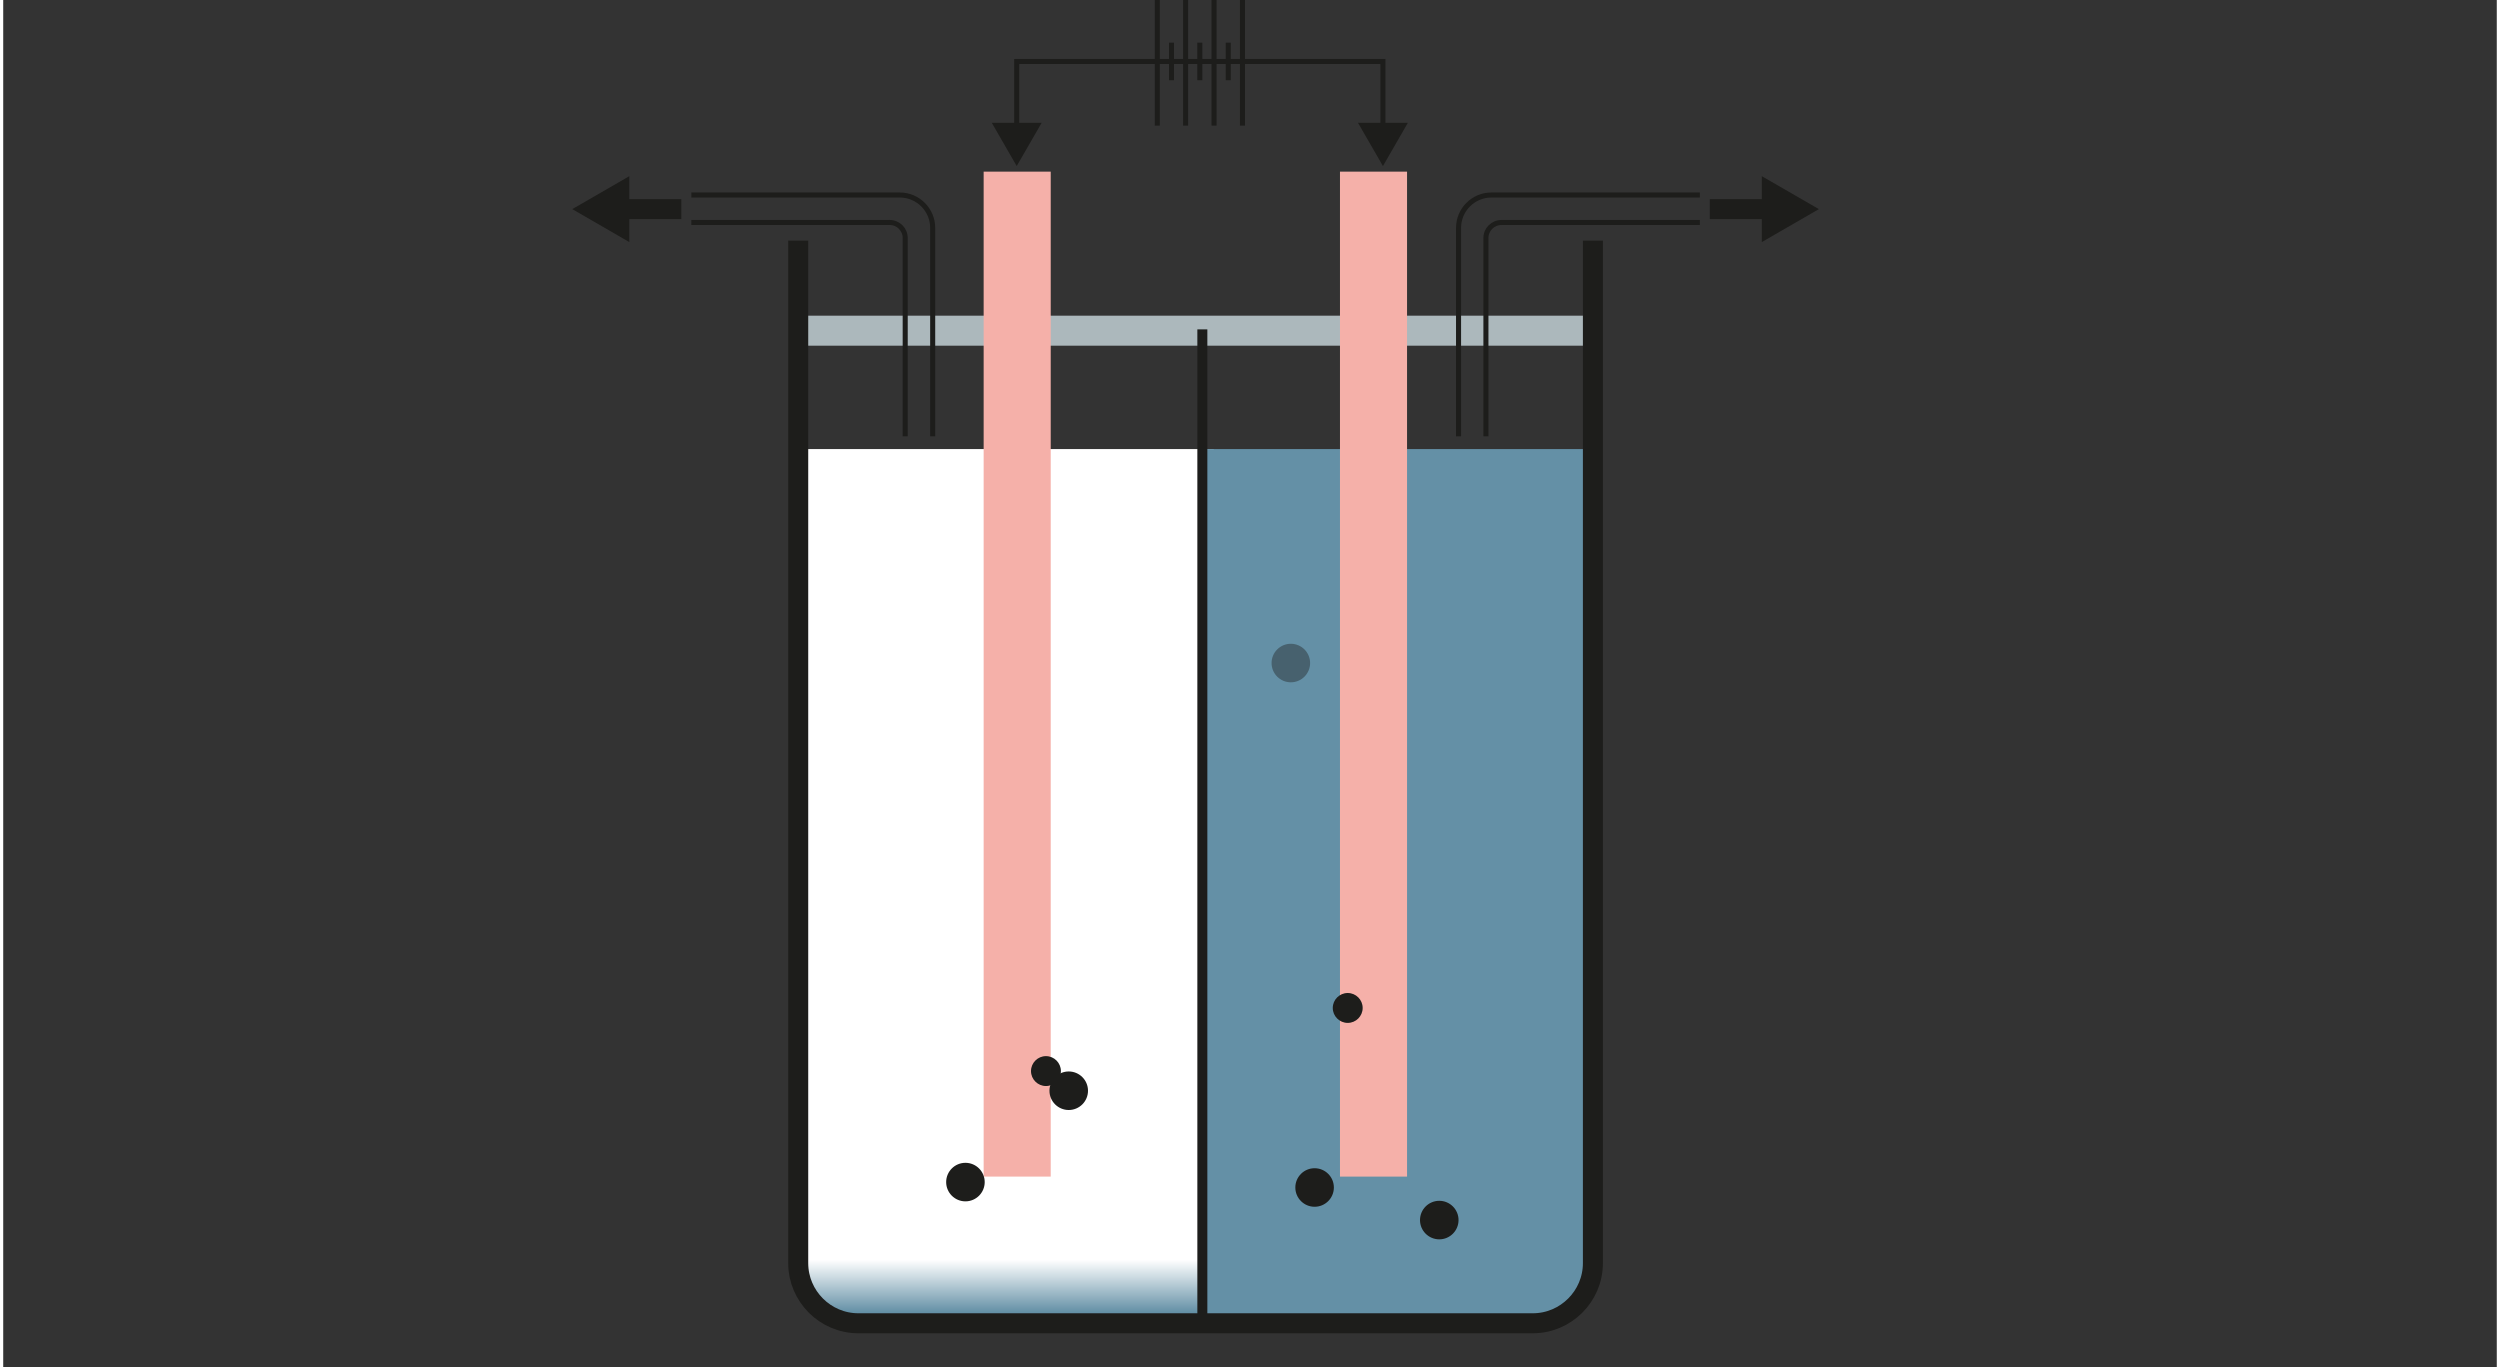
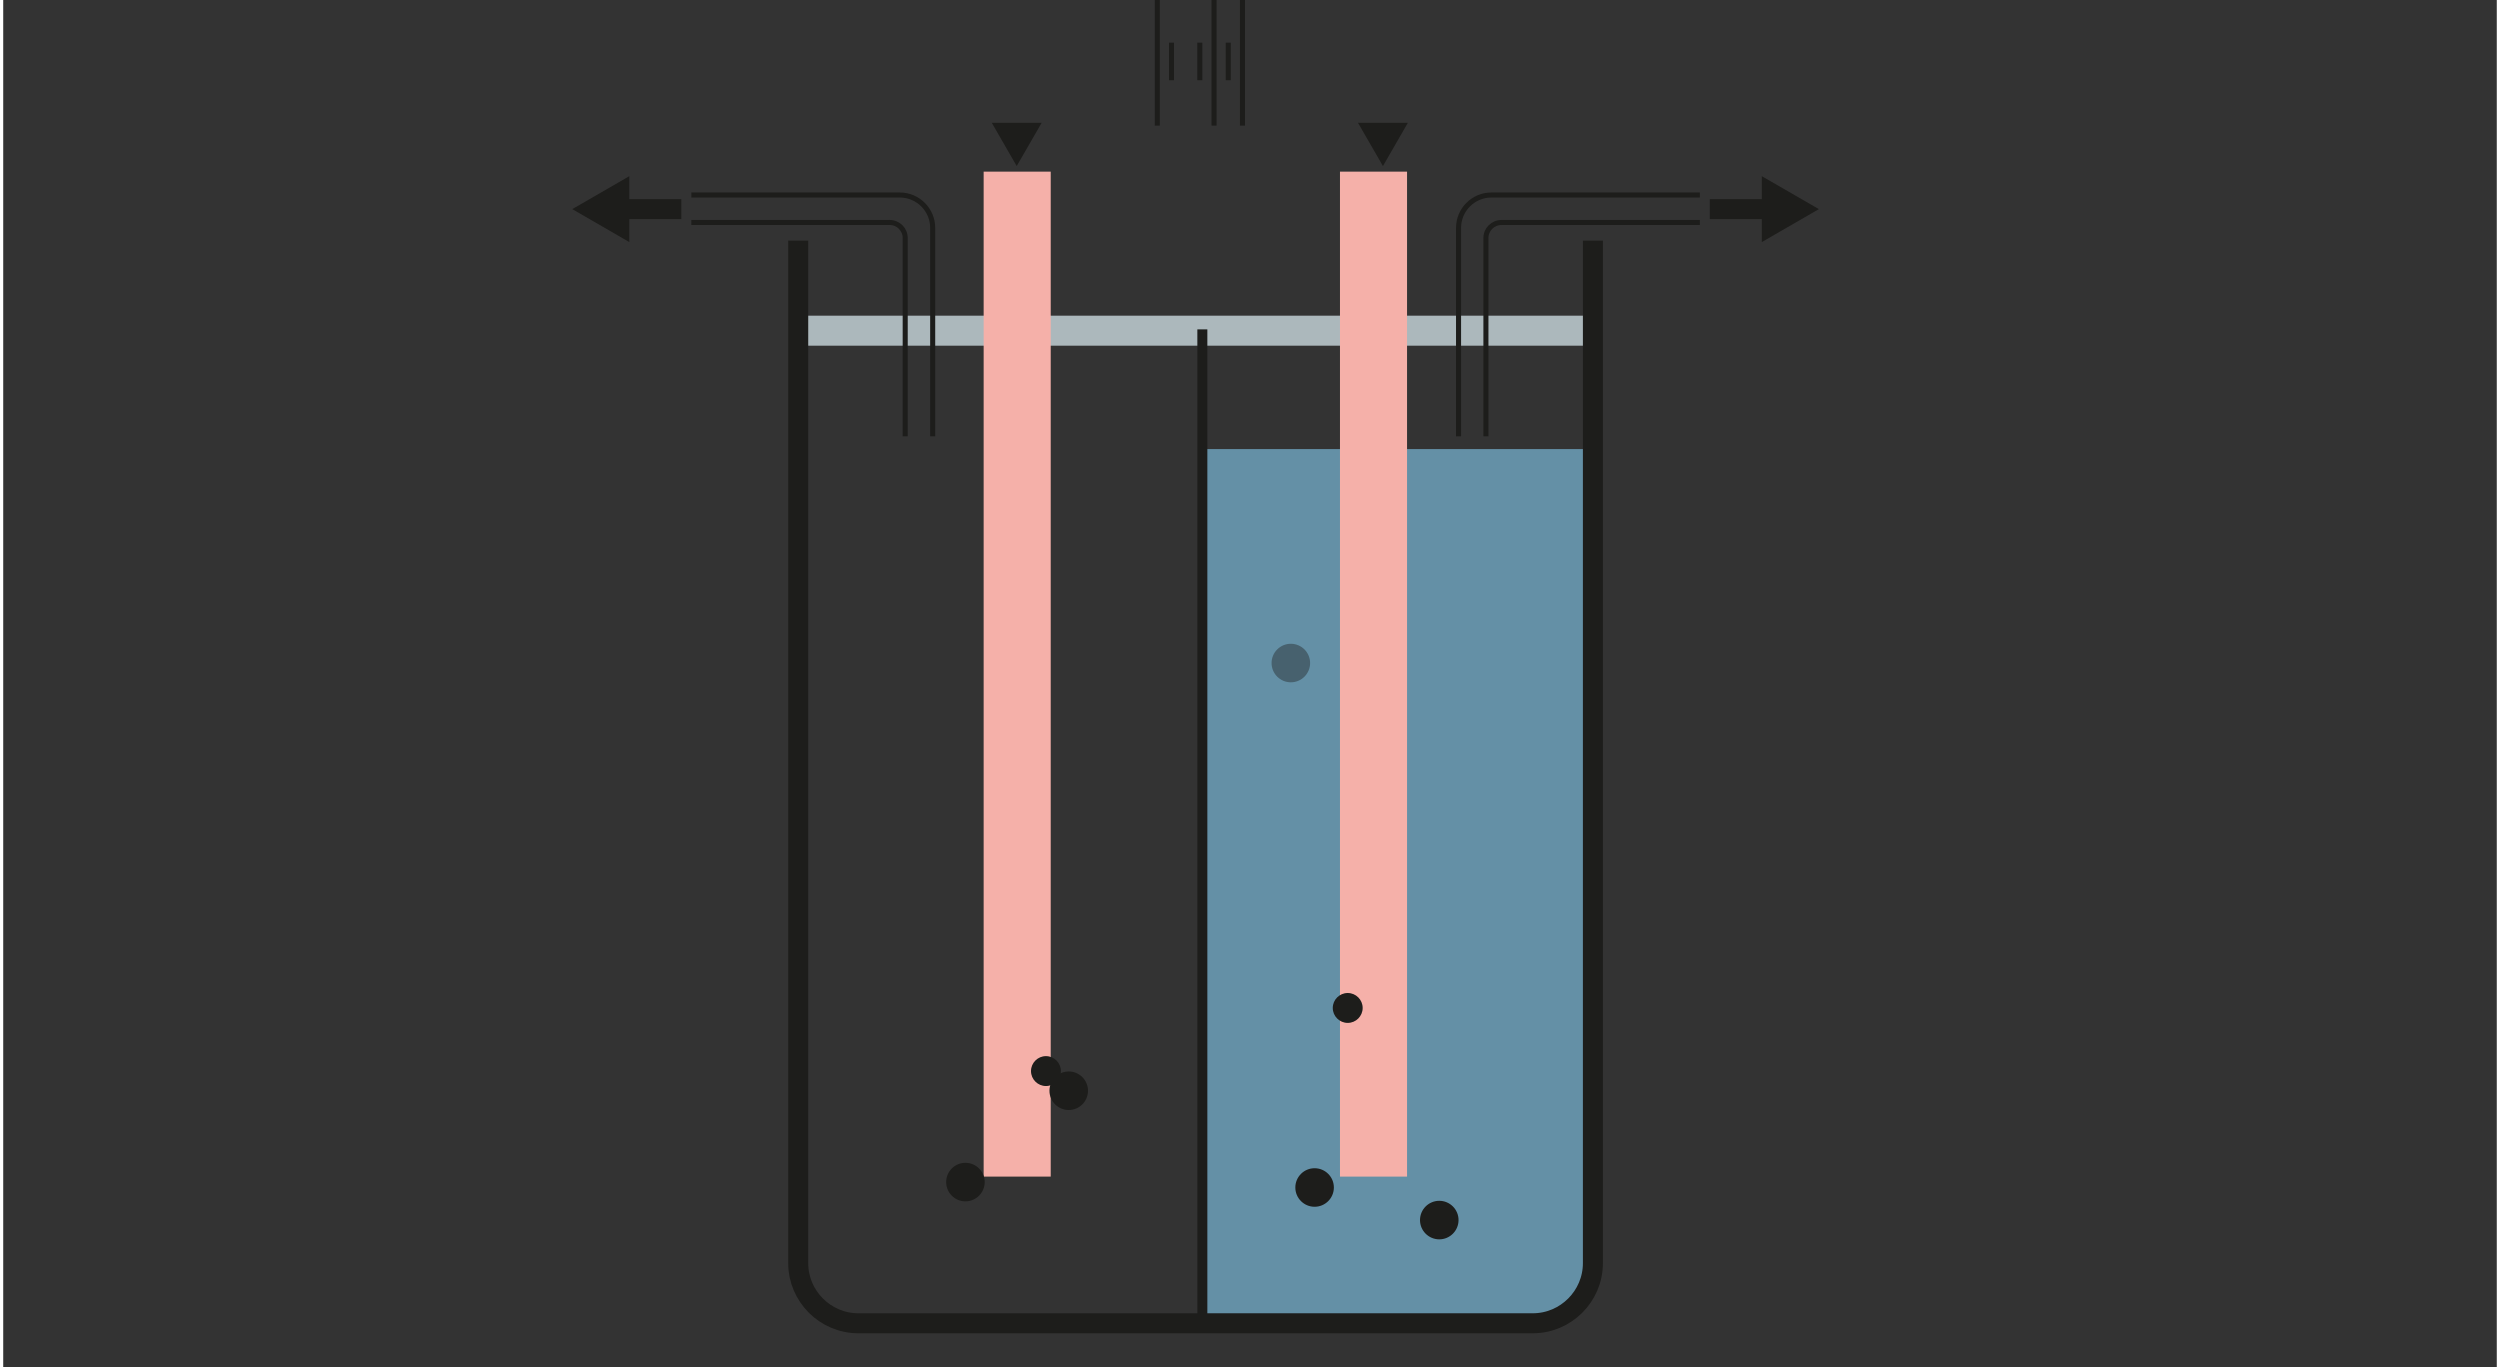
<svg xmlns="http://www.w3.org/2000/svg" width="640px" height="350px" id="eXK5Y6jnH4k1" viewBox="0 0 236.81 129.84" shape-rendering="geometricPrecision" text-rendering="geometricPrecision" project-id="669def35383d43a0aa948cc7df625481" export-id="c58ed8ebd5e74a3382ddd3338e4787e7" cached="false">
  <rect x="0" y="0" width="236.81" height="129.84" fill="#333333" stroke="none" />
  <style>
#eXK5Y6jnH4k28_to {animation: eXK5Y6jnH4k28_to__to 6500ms linear infinite normal forwards}@keyframes eXK5Y6jnH4k28_to__to { 0% {transform: translate(91.38px,112.261px);animation-timing-function: cubic-bezier(0.382,-1.798,0.712,-1.278)} 6.154% {transform: translate(89.368px,111.52px);animation-timing-function: cubic-bezier(0.407,0.173,0.73,0.534)} 12.308% {transform: translate(91.594px,97.733px);animation-timing-function: cubic-bezier(0.405,0.284,0.72,0.639)} 16.923% {transform: translate(88.949px,72.235px);animation-timing-function: cubic-bezier(0.353,0.343,0.669,0.691)} 20% {transform: translate(90.38px,49.71px)} 38.462% {transform: translate(90.38px,109.71px);animation-timing-function: cubic-bezier(0.352,0.455,0.685,0.785)} 41.538% {transform: translate(91.38px,112.261px);animation-timing-function: cubic-bezier(0.382,-1.798,0.712,-1.278)} 47.692% {transform: translate(89.368px,111.52px);animation-timing-function: cubic-bezier(0.407,0.173,0.73,0.534)} 53.846% {transform: translate(91.594px,97.733px);animation-timing-function: cubic-bezier(0.405,0.284,0.72,0.639)} 58.462% {transform: translate(88.949px,72.235px);animation-timing-function: cubic-bezier(0.353,0.343,0.669,0.691)} 61.538% {transform: translate(90.38px,49.71px)} 69.231% {transform: translate(90.38px,109.71px);animation-timing-function: cubic-bezier(0.352,0.455,0.685,0.785)} 72.308% {transform: translate(91.38px,112.261px);animation-timing-function: cubic-bezier(0.382,-1.798,0.712,-1.278)} 78.462% {transform: translate(89.368px,111.52px);animation-timing-function: cubic-bezier(0.407,0.173,0.73,0.534)} 84.615% {transform: translate(91.594px,97.733px);animation-timing-function: cubic-bezier(0.405,0.284,0.72,0.639)} 89.231% {transform: translate(88.949px,72.235px);animation-timing-function: cubic-bezier(0.353,0.343,0.669,0.691)} 92.308% {transform: translate(90.38px,49.71px)} 96.923% {transform: translate(90.38px,109.71px);animation-timing-function: cubic-bezier(0.352,0.455,0.685,0.785)} 100% {transform: translate(91.38px,112.261px)}} #eXK5Y6jnH4k28 {animation: eXK5Y6jnH4k28_c_o 6500ms linear infinite normal forwards}@keyframes eXK5Y6jnH4k28_c_o { 0% {opacity: 1} 12.308% {opacity: 1} 20% {opacity: 0} 38.462% {opacity: 0} 41.538% {opacity: 1} 53.846% {opacity: 1} 61.538% {opacity: 0} 69.231% {opacity: 0} 72.308% {opacity: 1} 84.615% {opacity: 1} 92.308% {opacity: 0} 96.923% {opacity: 0} 100% {opacity: 1}} #eXK5Y6jnH4k29_to {animation: eXK5Y6jnH4k29_to__to 6500ms linear infinite normal forwards}@keyframes eXK5Y6jnH4k29_to__to { 0% {transform: translate(124.54px,112.775px);animation-timing-function: cubic-bezier(0.349,0.992,0.682,1.307)} 3.077% {transform: translate(124.54px,113.033px);animation-timing-function: cubic-bezier(0.351,0.106,0.683,0.447)} 6.154% {transform: translate(123.54px,112.207px);animation-timing-function: cubic-bezier(0.39,0.163,0.718,0.517)} 13.846% {transform: translate(125.679px,103.55px);animation-timing-function: cubic-bezier(0.413,0.258,0.729,0.615)} 21.538% {transform: translate(123.177px,79.831px);animation-timing-function: cubic-bezier(0.373,0.333,0.677,0.692)} 27.692% {transform: translate(124.54px,49.71px)} 38.462% {transform: translate(124.54px,109.71px);animation-timing-function: cubic-bezier(0.376,0.763,0.707,1.066)} 47.692% {transform: translate(124.54px,113.033px);animation-timing-function: cubic-bezier(0.351,0.106,0.683,0.447)} 50.769% {transform: translate(123.54px,112.207px);animation-timing-function: cubic-bezier(0.39,0.163,0.718,0.517)} 58.462% {transform: translate(125.679px,103.55px);animation-timing-function: cubic-bezier(0.413,0.258,0.729,0.615)} 66.154% {transform: translate(123.177px,79.831px);animation-timing-function: cubic-bezier(0.373,0.333,0.677,0.692)} 72.308% {transform: translate(124.54px,49.71px)} 93.846% {transform: translate(124.54px,109.71px);animation-timing-function: cubic-bezier(0.36,0.528,0.692,0.853)} 100% {transform: translate(124.54px,112.775px)}} #eXK5Y6jnH4k29 {animation: eXK5Y6jnH4k29_c_o 6500ms linear infinite normal forwards}@keyframes eXK5Y6jnH4k29_c_o { 0% {opacity: 1} 20% {opacity: 1} 27.692% {opacity: 0} 38.462% {opacity: 0} 41.538% {opacity: 1} 64.615% {opacity: 1} 72.308% {opacity: 0} 93.846% {opacity: 0} 96.923% {opacity: 1} 100% {opacity: 1}} #eXK5Y6jnH4k30_to {animation: eXK5Y6jnH4k30_to__to 6500ms linear infinite normal forwards}@keyframes eXK5Y6jnH4k30_to__to { 0% {transform: translate(101.19px,103.586px);animation-timing-function: cubic-bezier(0.387,0.276,0.713,0.621)} 6.154% {transform: translate(103.509px,88.422px);animation-timing-function: cubic-bezier(0.36,0.319,0.69,0.656)} 9.231% {transform: translate(101.154px,77.151px);animation-timing-function: cubic-bezier(0.363,0.338,0.673,0.692)} 15.385% {transform: translate(102.31px,50.35px)} 30.769% {transform: translate(102.31px,110.35px);animation-timing-function: cubic-bezier(0.344,0.396,0.677,0.729)} 33.846% {transform: translate(103.31px,112.068px);animation-timing-function: cubic-bezier(0.352,0.517,0.685,0.844)} 38.462% {transform: translate(101.334px,113.543px);animation-timing-function: cubic-bezier(0.363,-0.55,0.695,-0.168)} 44.615% {transform: translate(103.344px,112.904px);animation-timing-function: cubic-bezier(0.393,0.155,0.72,0.512)} 53.846% {transform: translate(101.19px,103.586px);animation-timing-function: cubic-bezier(0.387,0.276,0.713,0.621)} 60% {transform: translate(103.509px,88.422px);animation-timing-function: cubic-bezier(0.36,0.319,0.69,0.656)} 63.077% {transform: translate(101.154px,77.151px);animation-timing-function: cubic-bezier(0.363,0.338,0.673,0.692)} 69.231% {transform: translate(102.31px,50.35px)} 76.923% {transform: translate(102.31px,110.35px);animation-timing-function: cubic-bezier(0.344,0.396,0.677,0.729)} 80% {transform: translate(103.31px,112.068px);animation-timing-function: cubic-bezier(0.352,0.517,0.685,0.844)} 84.615% {transform: translate(101.334px,113.543px);animation-timing-function: cubic-bezier(0.363,-0.55,0.695,-0.168)} 90.769% {transform: translate(103.344px,112.904px);animation-timing-function: cubic-bezier(0.393,0.155,0.72,0.512)} 100% {transform: translate(101.19px,103.586px)}} #eXK5Y6jnH4k30 {animation: eXK5Y6jnH4k30_c_o 6500ms linear infinite normal forwards}@keyframes eXK5Y6jnH4k30_c_o { 0% {opacity: 1} 7.692% {opacity: 1} 15.385% {opacity: 0} 30.769% {opacity: 0} 33.846% {opacity: 1} 61.538% {opacity: 1} 69.231% {opacity: 0} 76.923% {opacity: 0} 80% {opacity: 1} 100% {opacity: 1}} #eXK5Y6jnH4k31_to {animation: eXK5Y6jnH4k31_to__to 6500ms linear infinite normal forwards}@keyframes eXK5Y6jnH4k31_to__to { 0% {transform: translate(122.283px,62.968px);animation-timing-function: cubic-bezier(0.336,0.346,0.664,0.684)} 3.077% {transform: translate(123.91px,50.52px)} 9.231% {transform: translate(123.91px,110.52px);animation-timing-function: cubic-bezier(0.38,0.865,0.71,1.157)} 21.538% {transform: translate(123.91px,113.741px);animation-timing-function: cubic-bezier(0.356,0.147,0.688,0.489)} 26.154% {transform: translate(124.91px,112.162px);animation-timing-function: cubic-bezier(0.37,0.225,0.701,0.567)} 32.308% {transform: translate(122.818px,106.487px);animation-timing-function: cubic-bezier(0.393,0.259,0.718,0.607)} 40% {transform: translate(125.122px,90.923px);animation-timing-function: cubic-bezier(0.395,0.306,0.705,0.662)} 47.692% {transform: translate(122.283px,62.968px);animation-timing-function: cubic-bezier(0.336,0.346,0.664,0.684)} 50.769% {transform: translate(123.91px,50.52px)} 61.538% {transform: translate(123.91px,110.52px);animation-timing-function: cubic-bezier(0.38,0.865,0.71,1.157)} 73.846% {transform: translate(123.91px,113.741px);animation-timing-function: cubic-bezier(0.356,0.147,0.688,0.489)} 78.462% {transform: translate(124.91px,112.162px);animation-timing-function: cubic-bezier(0.37,0.225,0.701,0.567)} 84.615% {transform: translate(122.818px,106.487px);animation-timing-function: cubic-bezier(0.393,0.259,0.718,0.607)} 92.308% {transform: translate(125.122px,90.923px);animation-timing-function: cubic-bezier(0.395,0.306,0.705,0.662)} 100% {transform: translate(122.283px,62.968px)}} #eXK5Y6jnH4k31 {animation: eXK5Y6jnH4k31_c_o 6500ms linear infinite normal forwards}@keyframes eXK5Y6jnH4k31_c_o { 0% {opacity: 0.4} 3.077% {opacity: 0} 9.231% {opacity: 0} 12.308% {opacity: 1} 43.077% {opacity: 1} 50.769% {opacity: 0} 61.538% {opacity: 0} 64.615% {opacity: 1} 95.385% {opacity: 1} 100% {opacity: 0.4}} #eXK5Y6jnH4k32_to {animation: eXK5Y6jnH4k32_to__to 6500ms linear infinite normal forwards}@keyframes eXK5Y6jnH4k32_to__to { 0% {transform: translate(135.75px,103.22px)} 4.615% {transform: translate(135.75px,103.22px);animation-timing-function: cubic-bezier(0.382,0.925,0.712,1.21)} 16.923% {transform: translate(135.75px,106.155px);animation-timing-function: cubic-bezier(0.357,0.163,0.689,0.504)} 21.538% {transform: translate(136.75px,104.392px);animation-timing-function: cubic-bezier(0.384,0.212,0.713,0.56)} 29.231% {transform: translate(134.601px,95.901px);animation-timing-function: cubic-bezier(0.416,0.264,0.729,0.624)} 38.462% {transform: translate(137.181px,71.332px);animation-timing-function: cubic-bezier(0.361,0.34,0.672,0.692)} 44.615% {transform: translate(135.75px,47.22px)} 58.462% {transform: translate(135.75px,103.22px);animation-timing-function: cubic-bezier(0.382,0.925,0.712,1.21)} 70.769% {transform: translate(135.75px,106.155px);animation-timing-function: cubic-bezier(0.357,0.163,0.689,0.504)} 75.385% {transform: translate(136.75px,104.392px);animation-timing-function: cubic-bezier(0.384,0.212,0.713,0.56)} 83.077% {transform: translate(134.601px,95.901px);animation-timing-function: cubic-bezier(0.416,0.264,0.729,0.624)} 92.308% {transform: translate(137.181px,71.332px);animation-timing-function: cubic-bezier(0.361,0.34,0.672,0.692)} 98.462% {transform: translate(135.75px,47.22px)} 100% {transform: translate(135.75px,47.22px)}} #eXK5Y6jnH4k32 {animation: eXK5Y6jnH4k32_c_o 6500ms linear infinite normal forwards}@keyframes eXK5Y6jnH4k32_c_o { 0% {opacity: 0} 4.615% {opacity: 0} 7.692% {opacity: 1} 36.923% {opacity: 1} 44.615% {opacity: 0} 58.462% {opacity: 0} 61.538% {opacity: 1} 90.769% {opacity: 1} 98.462% {opacity: 0} 100% {opacity: 0}} #eXK5Y6jnH4k33_to {animation: eXK5Y6jnH4k33_to__to 6500ms linear infinite normal forwards}@keyframes eXK5Y6jnH4k33_to__to { 0% {transform: translate(136.38px,115.869px);animation-timing-function: cubic-bezier(0.362,-0.006,0.694,0.347)} 4.615% {transform: translate(137.38px,114.25px);animation-timing-function: cubic-bezier(0.419,0.163,0.739,0.532)} 13.846% {transform: translate(135.106px,96.442px);animation-timing-function: cubic-bezier(0.404,0.293,0.715,0.65)} 20% {transform: translate(137.899px,67.116px);animation-timing-function: cubic-bezier(0.342,0.346,0.666,0.688)} 23.077% {transform: translate(136.38px,49.35px)} 30.769% {transform: translate(136.38px,112.35px);animation-timing-function: cubic-bezier(0.372,0.685,0.703,0.996)} 38.462% {transform: translate(136.38px,115.869px);animation-timing-function: cubic-bezier(0.362,-0.006,0.694,0.347)} 43.077% {transform: translate(137.38px,114.25px);animation-timing-function: cubic-bezier(0.419,0.163,0.739,0.532)} 52.308% {transform: translate(135.106px,96.442px);animation-timing-function: cubic-bezier(0.404,0.293,0.715,0.65)} 58.462% {transform: translate(137.899px,67.116px);animation-timing-function: cubic-bezier(0.342,0.346,0.666,0.688)} 61.538% {transform: translate(136.38px,49.35px)} 92.308% {transform: translate(136.38px,112.35px);animation-timing-function: cubic-bezier(0.372,0.685,0.703,0.996)} 100% {transform: translate(136.38px,115.869px)}} #eXK5Y6jnH4k33 {animation: eXK5Y6jnH4k33_c_o 6500ms linear infinite normal forwards}@keyframes eXK5Y6jnH4k33_c_o { 0% {opacity: 1} 15.385% {opacity: 1} 23.077% {opacity: 0} 30.769% {opacity: 0} 33.846% {opacity: 1} 53.846% {opacity: 1} 61.538% {opacity: 0} 92.308% {opacity: 0} 95.385% {opacity: 1} 100% {opacity: 1}} #eXK5Y6jnH4k34_to {animation: eXK5Y6jnH4k34_to__to 6500ms linear infinite normal forwards}@keyframes eXK5Y6jnH4k34_to__to { 0% {transform: translate(102.31px,110.22px)} 10.769% {transform: translate(102.31px,110.22px);animation-timing-function: cubic-bezier(0.367,0.611,0.698,0.929)} 16.923% {transform: translate(102.31px,112.805px);animation-timing-function: cubic-bezier(0.365,-0.17,0.697,0.193)} 21.538% {transform: translate(103.31px,111.821px);animation-timing-function: cubic-bezier(0.391,0.182,0.718,0.535)} 27.692% {transform: translate(101.156px,104.317px);animation-timing-function: cubic-bezier(0.39,0.277,0.715,0.623)} 32.308% {transform: translate(103.523px,91.253px);animation-timing-function: cubic-bezier(0.392,0.322,0.685,0.691)} 38.462% {transform: translate(102.31px,63.22px);animation-timing-function: cubic-bezier(0.655,-0.27,0.81,0.5)} 61.538% {transform: translate(102.31px,110.22px);animation-timing-function: cubic-bezier(0.367,0.611,0.698,0.929)} 67.692% {transform: translate(102.31px,112.805px);animation-timing-function: cubic-bezier(0.365,-0.17,0.697,0.193)} 72.308% {transform: translate(103.31px,111.821px);animation-timing-function: cubic-bezier(0.391,0.182,0.718,0.535)} 78.462% {transform: translate(101.156px,104.317px);animation-timing-function: cubic-bezier(0.39,0.277,0.715,0.623)} 83.077% {transform: translate(103.523px,91.253px);animation-timing-function: cubic-bezier(0.392,0.322,0.685,0.691)} 89.231% {transform: translate(102.31px,63.22px)} 100% {transform: translate(102.31px,63.22px)}} #eXK5Y6jnH4k34 {animation: eXK5Y6jnH4k34_c_o 6500ms linear infinite normal forwards}@keyframes eXK5Y6jnH4k34_c_o { 0% {opacity: 0} 10.769% {opacity: 0} 13.846% {opacity: 1} 30.769% {opacity: 1} 38.462% {opacity: 0} 61.538% {opacity: 0} 64.615% {opacity: 1} 81.538% {opacity: 1} 89.231% {opacity: 0} 100% {opacity: 0}} #eXK5Y6jnH4k36_to {animation: eXK5Y6jnH4k36_to__to 6500ms linear infinite normal forwards}@keyframes eXK5Y6jnH4k36_to__to { 0% {transform: translate(99.027px,101.719px);animation-timing-function: cubic-bezier(0.381,0.298,0.706,0.641)} 4.615% {transform: translate(97.29px,89.886px);animation-timing-function: cubic-bezier(0.373,0.333,0.677,0.692)} 10.769% {transform: translate(98.66px,68.3px);animation-timing-function: cubic-bezier(0.655,-0.27,0.81,0.5)} 12.308% {transform: translate(98.66px,111.3px);animation-timing-function: cubic-bezier(0.376,0.763,0.707,1.066)} 21.538% {transform: translate(98.66px,113.681px);animation-timing-function: cubic-bezier(0.36,0.078,0.693,0.425)} 26.154% {transform: translate(97.66px,112.449px);animation-timing-function: cubic-bezier(0.38,0.21,0.709,0.556)} 32.308% {transform: translate(99.786px,106.885px);animation-timing-function: cubic-bezier(0.413,0.258,0.729,0.615)} 40% {transform: translate(97.29px,89.886px);animation-timing-function: cubic-bezier(0.373,0.333,0.677,0.692)} 46.154% {transform: translate(98.66px,68.3px);animation-timing-function: cubic-bezier(0.655,-0.27,0.81,0.5)} 76.923% {transform: translate(98.66px,111.3px);animation-timing-function: cubic-bezier(0.376,0.763,0.707,1.066)} 86.154% {transform: translate(98.66px,113.681px);animation-timing-function: cubic-bezier(0.36,0.078,0.693,0.425)} 90.769% {transform: translate(97.66px,112.449px);animation-timing-function: cubic-bezier(0.38,0.21,0.709,0.556)} 96.923% {transform: translate(99.786px,106.885px);animation-timing-function: cubic-bezier(0.361,0.297,0.693,0.633)} 100% {transform: translate(99.027px,101.719px)}} #eXK5Y6jnH4k36 {animation: eXK5Y6jnH4k36_c_o 6500ms linear infinite normal forwards}@keyframes eXK5Y6jnH4k36_c_o { 0% {opacity: 1} 3.077% {opacity: 1} 10.769% {opacity: 0} 12.308% {opacity: 0} 15.385% {opacity: 1} 38.462% {opacity: 1} 46.154% {opacity: 0} 76.923% {opacity: 0} 80% {opacity: 1} 100% {opacity: 1}} #eXK5Y6jnH4k40_to {animation: eXK5Y6jnH4k40_to__to 6500ms linear infinite normal forwards}@keyframes eXK5Y6jnH4k40_to__to { 0% {transform: translate(130.89px,106.64px);animation-timing-function: cubic-bezier(0.372,0.685,0.703,0.996)} 7.692% {transform: translate(130.89px,109.992px);animation-timing-function: cubic-bezier(0.362,-0.006,0.694,0.347)} 12.308% {transform: translate(131.89px,108.45px);animation-timing-function: cubic-bezier(0.384,0.197,0.713,0.547)} 18.462% {transform: translate(129.751px,99.876px);animation-timing-function: cubic-bezier(0.423,0.256,0.733,0.62)} 26.154% {transform: translate(132.35px,71.864px);animation-timing-function: cubic-bezier(0.359,0.34,0.672,0.692)} 30.769% {transform: translate(130.89px,46.64px)} 58.462% {transform: translate(130.89px,106.64px);animation-timing-function: cubic-bezier(0.372,0.685,0.703,0.996)} 66.154% {transform: translate(130.89px,109.992px);animation-timing-function: cubic-bezier(0.362,-0.006,0.694,0.347)} 70.769% {transform: translate(131.89px,108.45px);animation-timing-function: cubic-bezier(0.384,0.197,0.713,0.547)} 76.923% {transform: translate(129.751px,99.876px);animation-timing-function: cubic-bezier(0.423,0.256,0.733,0.62)} 84.615% {transform: translate(132.35px,71.864px);animation-timing-function: cubic-bezier(0.359,0.34,0.672,0.692)} 89.231% {transform: translate(130.89px,46.64px)} 100% {transform: translate(130.89px,46.64px)}} #eXK5Y6jnH4k40 {animation: eXK5Y6jnH4k40_c_o 6500ms linear infinite normal forwards}@keyframes eXK5Y6jnH4k40_c_o { 0% {opacity: 0} 3.077% {opacity: 1} 23.077% {opacity: 1} 30.769% {opacity: 0} 58.462% {opacity: 0} 61.538% {opacity: 1} 81.538% {opacity: 1} 89.231% {opacity: 0} 100% {opacity: 0}} #eXK5Y6jnH4k41_to {animation: eXK5Y6jnH4k41_to__to 6500ms linear infinite normal forwards}@keyframes eXK5Y6jnH4k41_to__to { 0% {transform: translate(97.03px,106.64px);animation-timing-function: cubic-bezier(0.391,1.254,0.72,1.499)} 10.769% {transform: translate(96.03px,109.159px);animation-timing-function: cubic-bezier(0.344,0.265,0.677,0.6)} 12.308% {transform: translate(97.03px,108.329px);animation-timing-function: cubic-bezier(0.344,0.285,0.677,0.62)} 13.846% {transform: translate(98.03px,107.091px);animation-timing-function: cubic-bezier(0.358,0.266,0.69,0.603)} 16.923% {transform: translate(95.96px,103.16px);animation-timing-function: cubic-bezier(0.362,0.287,0.694,0.625)} 20% {transform: translate(98.09px,96.805px);animation-timing-function: cubic-bezier(0.367,0.301,0.697,0.639)} 23.077% {transform: translate(95.872px,87.321px);animation-timing-function: cubic-bezier(0.367,0.315,0.695,0.654)} 26.154% {transform: translate(98.287px,74.182px);animation-timing-function: cubic-bezier(0.355,0.334,0.679,0.675)} 29.231% {transform: translate(95.443px,58.379px);animation-timing-function: cubic-bezier(0.333,0.344,0.664,0.68)} 30.769% {transform: translate(97.03px,50.64px)} 33.846% {transform: translate(97.03px,106.64px);animation-timing-function: cubic-bezier(0.391,1.254,0.72,1.499)} 44.615% {transform: translate(96.03px,109.159px);animation-timing-function: cubic-bezier(0.344,0.265,0.677,0.6)} 46.154% {transform: translate(97.03px,108.329px);animation-timing-function: cubic-bezier(0.344,0.285,0.677,0.62)} 47.692% {transform: translate(98.03px,107.091px);animation-timing-function: cubic-bezier(0.358,0.266,0.69,0.603)} 50.769% {transform: translate(95.96px,103.16px);animation-timing-function: cubic-bezier(0.362,0.287,0.694,0.625)} 53.846% {transform: translate(98.09px,96.805px);animation-timing-function: cubic-bezier(0.367,0.301,0.697,0.639)} 56.923% {transform: translate(95.872px,87.321px);animation-timing-function: cubic-bezier(0.367,0.315,0.695,0.654)} 60% {transform: translate(98.287px,74.182px);animation-timing-function: cubic-bezier(0.355,0.334,0.679,0.675)} 63.077% {transform: translate(95.443px,58.379px);animation-timing-function: cubic-bezier(0.333,0.344,0.664,0.68)} 64.615% {transform: translate(97.03px,50.64px)} 67.692% {transform: translate(97.03px,106.64px);animation-timing-function: cubic-bezier(0.391,1.254,0.72,1.499)} 78.462% {transform: translate(96.03px,109.159px);animation-timing-function: cubic-bezier(0.344,0.265,0.677,0.6)} 80% {transform: translate(97.03px,108.329px);animation-timing-function: cubic-bezier(0.344,0.285,0.677,0.62)} 81.538% {transform: translate(98.03px,107.091px);animation-timing-function: cubic-bezier(0.358,0.266,0.69,0.603)} 84.615% {transform: translate(95.96px,103.16px);animation-timing-function: cubic-bezier(0.362,0.287,0.694,0.625)} 87.692% {transform: translate(98.09px,96.805px);animation-timing-function: cubic-bezier(0.367,0.301,0.697,0.639)} 90.769% {transform: translate(95.872px,87.321px);animation-timing-function: cubic-bezier(0.367,0.315,0.695,0.654)} 93.846% {transform: translate(98.287px,74.182px);animation-timing-function: cubic-bezier(0.355,0.334,0.679,0.675)} 96.923% {transform: translate(95.443px,58.379px);animation-timing-function: cubic-bezier(0.333,0.344,0.664,0.68)} 98.462% {transform: translate(97.03px,50.64px)} 100% {transform: translate(97.03px,50.64px)}} #eXK5Y6jnH4k41 {animation: eXK5Y6jnH4k41_c_o 6500ms linear infinite normal forwards}@keyframes eXK5Y6jnH4k41_c_o { 0% {opacity: 0} 3.077% {opacity: 1} 23.077% {opacity: 1} 30.769% {opacity: 0} 33.846% {opacity: 0} 36.923% {opacity: 1} 56.923% {opacity: 1} 64.615% {opacity: 0} 67.692% {opacity: 0} 70.769% {opacity: 1} 90.769% {opacity: 1} 98.462% {opacity: 0} 100% {opacity: 0}} #eXK5Y6jnH4k42_to {animation: eXK5Y6jnH4k42_to__to 6500ms linear infinite normal forwards}@keyframes eXK5Y6jnH4k42_to__to { 0% {transform: translate(132.88px,107.93px)} 10.769% {transform: translate(132.88px,107.93px);animation-timing-function: cubic-bezier(0.369,0.651,0.701,0.965)} 18.462% {transform: translate(132.88px,111.271px);animation-timing-function: cubic-bezier(0.36,-0.073,0.693,0.281)} 23.077% {transform: translate(133.88px,110.127px);animation-timing-function: cubic-bezier(0.395,0.171,0.721,0.527)} 30.769% {transform: translate(131.714px,99.821px);animation-timing-function: cubic-bezier(0.419,0.264,0.73,0.626)} 38.462% {transform: translate(134.339px,72.007px);animation-timing-function: cubic-bezier(0.356,0.342,0.671,0.691)} 43.077% {transform: translate(132.88px,47.93px)} 52.308% {transform: translate(132.88px,107.93px);animation-timing-function: cubic-bezier(0.369,0.651,0.701,0.965)} 60% {transform: translate(132.88px,111.271px);animation-timing-function: cubic-bezier(0.36,-0.073,0.693,0.281)} 64.615% {transform: translate(133.88px,110.127px);animation-timing-function: cubic-bezier(0.395,0.171,0.721,0.527)} 72.308% {transform: translate(131.714px,99.821px);animation-timing-function: cubic-bezier(0.419,0.264,0.73,0.626)} 80% {transform: translate(134.339px,72.007px);animation-timing-function: cubic-bezier(0.356,0.342,0.671,0.691)} 84.615% {transform: translate(132.88px,47.93px)} 100% {transform: translate(132.88px,47.93px)}} #eXK5Y6jnH4k42 {animation: eXK5Y6jnH4k42_c_o 6500ms linear infinite normal forwards}@keyframes eXK5Y6jnH4k42_c_o { 0% {opacity: 0} 10.769% {opacity: 0} 13.846% {opacity: 1} 35.385% {opacity: 1} 43.077% {opacity: 0} 52.308% {opacity: 0} 55.385% {opacity: 1} 76.923% {opacity: 1} 84.615% {opacity: 0} 100% {opacity: 0}} #eXK5Y6jnH4k43_to {animation: eXK5Y6jnH4k43_to__to 6500ms linear infinite normal forwards}@keyframes eXK5Y6jnH4k43_to__to { 0% {transform: translate(92.58px,111.03px)} 56.923% {transform: translate(92.58px,111.03px);animation-timing-function: cubic-bezier(0.369,0.644,0.7,0.959)} 63.077% {transform: translate(92.58px,114.199px);animation-timing-function: cubic-bezier(0.368,-0.071,0.699,0.289)} 67.692% {transform: translate(91.58px,112.492px);animation-timing-function: cubic-bezier(0.397,0.19,0.723,0.545)} 73.846% {transform: translate(93.772px,101.251px);animation-timing-function: cubic-bezier(0.419,0.273,0.726,0.637)} 80% {transform: translate(91.058px,72.95px);animation-timing-function: cubic-bezier(0.347,0.345,0.667,0.69)} 83.077% {transform: translate(92.58px,54.03px)} 100% {transform: translate(92.58px,54.03px)}} #eXK5Y6jnH4k43 {animation: eXK5Y6jnH4k43_c_o 6500ms linear infinite normal forwards}@keyframes eXK5Y6jnH4k43_c_o { 0% {opacity: 0} 56.923% {opacity: 0} 60% {opacity: 1} 75.385% {opacity: 1} 83.077% {opacity: 0} 100% {opacity: 0}} #eXK5Y6jnH4k44_to {animation: eXK5Y6jnH4k44_to__to 6500ms linear infinite normal forwards}@keyframes eXK5Y6jnH4k44_to__to { 0% {transform: translate(129.59px,112.3px)} 18.462% {transform: translate(129.59px,112.3px);animation-timing-function: cubic-bezier(0.375,0.74,0.706,1.046)} 24.615% {transform: translate(129.59px,115.859px);animation-timing-function: cubic-bezier(0.393,0.033,0.72,0.402)} 30.769% {transform: translate(128.59px,109.244px);animation-timing-function: cubic-bezier(0.483,0.209,0.751,0.625)} 40% {transform: translate(130.395px,60.21px);animation-timing-function: cubic-bezier(0.335,0.346,0.664,0.683)} 41.538% {transform: translate(129.59px,48.3px)} 100% {transform: translate(129.59px,48.3px)}} #eXK5Y6jnH4k44 {animation: eXK5Y6jnH4k44_c_o 6500ms linear infinite normal forwards}@keyframes eXK5Y6jnH4k44_c_o { 0% {opacity: 0} 18.462% {opacity: 0} 21.538% {opacity: 1} 33.846% {opacity: 1} 41.538% {opacity: 0} 100% {opacity: 0}} #eXK5Y6jnH4k46_to {animation: eXK5Y6jnH4k46_to__to 6500ms linear infinite normal forwards}@keyframes eXK5Y6jnH4k46_to__to { 0% {transform: translate(100.48px,109.55px)} 4.615% {transform: translate(100.48px,109.55px);animation-timing-function: cubic-bezier(0.372,0.685,0.703,0.996)} 13.846% {transform: translate(100.48px,112.902px);animation-timing-function: cubic-bezier(0.357,-0.007,0.69,0.342)} 18.462% {transform: translate(101.48px,111.856px);animation-timing-function: cubic-bezier(0.385,0.178,0.714,0.529)} 26.154% {transform: translate(99.352px,103.875px);animation-timing-function: cubic-bezier(0.388,0.271,0.714,0.616)} 32.308% {transform: translate(101.664px,88.851px);animation-timing-function: cubic-bezier(0.388,0.31,0.703,0.661)} 38.462% {transform: translate(98.903px,63.6px);animation-timing-function: cubic-bezier(0.338,0.346,0.664,0.686)} 41.538% {transform: translate(100.48px,49.55px)} 53.846% {transform: translate(100.48px,109.55px);animation-timing-function: cubic-bezier(0.372,0.685,0.703,0.996)} 63.077% {transform: translate(100.48px,112.902px);animation-timing-function: cubic-bezier(0.357,-0.007,0.69,0.342)} 67.692% {transform: translate(101.48px,111.856px);animation-timing-function: cubic-bezier(0.385,0.178,0.714,0.529)} 75.385% {transform: translate(99.352px,103.875px);animation-timing-function: cubic-bezier(0.388,0.271,0.714,0.616)} 81.538% {transform: translate(101.664px,88.851px);animation-timing-function: cubic-bezier(0.388,0.31,0.703,0.661)} 87.692% {transform: translate(98.903px,63.6px);animation-timing-function: cubic-bezier(0.338,0.346,0.664,0.686)} 90.769% {transform: translate(100.48px,49.55px)} 100% {transform: translate(100.48px,49.55px)}} #eXK5Y6jnH4k46 {animation: eXK5Y6jnH4k46_c_o 6500ms linear infinite normal forwards}@keyframes eXK5Y6jnH4k46_c_o { 0% {opacity: 0} 4.615% {opacity: 0} 7.692% {opacity: 1} 33.846% {opacity: 1} 41.538% {opacity: 0} 53.846% {opacity: 0} 56.923% {opacity: 1} 83.077% {opacity: 1} 90.769% {opacity: 0} 100% {opacity: 0}} #eXK5Y6jnH4k48_to {animation: eXK5Y6jnH4k48_to__to 6500ms linear infinite normal forwards}@keyframes eXK5Y6jnH4k48_to__to { 0% {transform: translate(127.685px,95.724px);animation-timing-function: cubic-bezier(0.42,0.301,0.698,0.688)} 7.692% {transform: translate(126.37px,53.22px)} 29.231% {transform: translate(126.37px,113.22px);animation-timing-function: cubic-bezier(0.367,0.611,0.698,0.929)} 35.385% {transform: translate(126.37px,116.52px);animation-timing-function: cubic-bezier(0.365,-0.17,0.697,0.193)} 40% {transform: translate(125.37px,115.263px);animation-timing-function: cubic-bezier(0.431,0.147,0.746,0.525)} 49.231% {transform: translate(127.685px,95.724px);animation-timing-function: cubic-bezier(0.42,0.301,0.698,0.688)} 56.923% {transform: translate(126.37px,53.22px)} 80% {transform: translate(126.37px,113.22px);animation-timing-function: cubic-bezier(0.367,0.611,0.698,0.929)} 86.154% {transform: translate(126.37px,116.52px);animation-timing-function: cubic-bezier(0.365,-0.17,0.697,0.193)} 90.769% {transform: translate(125.37px,115.263px);animation-timing-function: cubic-bezier(0.431,0.147,0.746,0.525)} 100% {transform: translate(127.685px,95.724px)}} #eXK5Y6jnH4k48 {animation: eXK5Y6jnH4k48_c_o 6500ms linear infinite normal forwards}@keyframes eXK5Y6jnH4k48_c_o { 0% {opacity: 1} 7.692% {opacity: 0} 29.231% {opacity: 0} 32.308% {opacity: 1} 49.231% {opacity: 1} 56.923% {opacity: 0} 80% {opacity: 0} 83.077% {opacity: 1} 100% {opacity: 1}} #eXK5Y6jnH4k49_to {animation: eXK5Y6jnH4k49_to__to 6500ms linear infinite normal forwards}@keyframes eXK5Y6jnH4k49_to__to { 0% {transform: translate(126.95px,110.47px)} 13.846% {transform: translate(126.95px,110.47px);animation-timing-function: cubic-bezier(0.383,0.954,0.713,1.235)} 21.538% {transform: translate(126.95px,113.577px);animation-timing-function: cubic-bezier(0.359,0.163,0.691,0.505)} 24.615% {transform: translate(127.95px,111.329px);animation-timing-function: cubic-bezier(0.43,0.18,0.745,0.553)} 32.308% {transform: translate(125.596px,89.771px);animation-timing-function: cubic-bezier(0.394,0.309,0.702,0.666)} 36.923% {transform: translate(128.59px,60.915px);animation-timing-function: cubic-bezier(0.334,0.346,0.664,0.682)} 38.462% {transform: translate(126.95px,50.47px)} 48.923% {transform: translate(126.95px,110.47px);animation-timing-function: cubic-bezier(0.383,0.954,0.713,1.235)} 56.615% {transform: translate(126.95px,113.577px);animation-timing-function: cubic-bezier(0.359,0.163,0.691,0.505)} 59.692% {transform: translate(127.95px,111.329px);animation-timing-function: cubic-bezier(0.43,0.18,0.745,0.553)} 67.385% {transform: translate(125.596px,89.771px);animation-timing-function: cubic-bezier(0.394,0.309,0.702,0.666)} 72% {transform: translate(128.59px,60.915px);animation-timing-function: cubic-bezier(0.334,0.346,0.664,0.682)} 73.538% {transform: translate(126.95px,50.47px)} 75.385% {transform: translate(126.95px,110.47px);animation-timing-function: cubic-bezier(0.383,0.954,0.713,1.235)} 83.077% {transform: translate(126.95px,113.577px);animation-timing-function: cubic-bezier(0.359,0.163,0.691,0.505)} 86.154% {transform: translate(127.95px,111.329px);animation-timing-function: cubic-bezier(0.43,0.18,0.745,0.553)} 93.846% {transform: translate(125.596px,89.771px);animation-timing-function: cubic-bezier(0.394,0.309,0.702,0.666)} 98.462% {transform: translate(128.59px,60.915px);animation-timing-function: cubic-bezier(0.334,0.346,0.664,0.682)} 100% {transform: translate(126.95px,50.47px)}} #eXK5Y6jnH4k49 {animation: eXK5Y6jnH4k49_c_o 6500ms linear infinite normal forwards}@keyframes eXK5Y6jnH4k49_c_o { 0% {opacity: 0} 13.846% {opacity: 0} 16.923% {opacity: 1} 30.769% {opacity: 1} 38.462% {opacity: 0} 48.923% {opacity: 0} 52% {opacity: 1} 65.846% {opacity: 1} 73.538% {opacity: 0} 75.385% {opacity: 0} 78.462% {opacity: 1} 92.308% {opacity: 1} 100% {opacity: 0}} #eXK5Y6jnH4k50_to {animation: eXK5Y6jnH4k50_to__to 6500ms linear infinite normal forwards}@keyframes eXK5Y6jnH4k50_to__to { 0% {transform: translate(134.3px,112.05px)} 35.385% {transform: translate(134.3px,112.05px);animation-timing-function: cubic-bezier(0.372,0.685,0.703,0.996)} 43.077% {transform: translate(134.3px,115.681px);animation-timing-function: cubic-bezier(0.362,-0.006,0.694,0.347)} 47.692% {transform: translate(135.3px,114.011px);animation-timing-function: cubic-bezier(0.384,0.197,0.713,0.547)} 53.846% {transform: translate(133.161px,104.723px);animation-timing-function: cubic-bezier(0.423,0.256,0.733,0.62)} 61.538% {transform: translate(134.76px,74.375px);animation-timing-function: cubic-bezier(0.359,0.34,0.672,0.692)} 66.154% {transform: translate(134.3px,47.05px)} 100% {transform: translate(134.3px,47.05px)}} #eXK5Y6jnH4k50 {animation: eXK5Y6jnH4k50_c_o 6500ms linear infinite normal forwards}@keyframes eXK5Y6jnH4k50_c_o { 0% {opacity: 0} 35.385% {opacity: 0} 38.462% {opacity: 1} 58.462% {opacity: 1} 66.154% {opacity: 0} 100% {opacity: 0}} #eXK5Y6jnH4k51_to {animation: eXK5Y6jnH4k51_to__to 6500ms linear infinite normal forwards}@keyframes eXK5Y6jnH4k51_to__to { 0% {transform: translate(85.39px,109.67px)} 18.462% {transform: translate(85.39px,109.67px);animation-timing-function: cubic-bezier(0.381,0.884,0.711,1.173)} 27.692% {transform: translate(85.39px,112.868px);animation-timing-function: cubic-bezier(0.365,0.129,0.696,0.475)} 32.308% {transform: translate(84.39px,110.153px);animation-timing-function: cubic-bezier(0.389,0.221,0.716,0.57)} 38.462% {transform: translate(86.572px,99.132px);animation-timing-function: cubic-bezier(0.405,0.279,0.721,0.633)} 44.615% {transform: translate(83.993px,74.893px);animation-timing-function: cubic-bezier(0.359,0.34,0.672,0.692)} 49.231% {transform: translate(85.39px,49.67px)} 61.538% {transform: translate(85.39px,109.67px);animation-timing-function: cubic-bezier(0.381,0.884,0.711,1.173)} 70.769% {transform: translate(85.39px,112.868px);animation-timing-function: cubic-bezier(0.365,0.129,0.696,0.475)} 75.385% {transform: translate(84.39px,110.153px);animation-timing-function: cubic-bezier(0.389,0.221,0.716,0.57)} 81.538% {transform: translate(86.572px,99.132px);animation-timing-function: cubic-bezier(0.405,0.279,0.721,0.633)} 87.692% {transform: translate(83.993px,74.893px);animation-timing-function: cubic-bezier(0.359,0.34,0.672,0.692)} 92.308% {transform: translate(85.39px,49.67px)} 100% {transform: translate(85.39px,49.67px)}} #eXK5Y6jnH4k51 {animation: eXK5Y6jnH4k51_c_o 6500ms linear infinite normal forwards}@keyframes eXK5Y6jnH4k51_c_o { 0% {opacity: 0} 18.462% {opacity: 0} 21.538% {opacity: 1} 41.538% {opacity: 1} 49.231% {opacity: 0} 61.538% {opacity: 0} 64.615% {opacity: 1} 84.615% {opacity: 1} 92.308% {opacity: 0} 100% {opacity: 0}}
</style>
  <defs>
    <linearGradient id="eXK5Y6jnH4k7-fill" x1="20.041" y1="82.322" x2="20.041" y2="75.482" spreadMethod="pad" gradientUnits="userSpaceOnUse" gradientTransform="translate(0 0)">
      <stop id="eXK5Y6jnH4k7-fill-0" offset="0%" stop-color="#6490a6" />
      <stop id="eXK5Y6jnH4k7-fill-1" offset="5%" stop-color="#6490a6" />
      <stop id="eXK5Y6jnH4k7-fill-2" offset="78%" stop-color="#fff" />
      <stop id="eXK5Y6jnH4k7-fill-3" offset="100%" stop-color="#fff" />
    </linearGradient>
  </defs>
  <g>
    <rect width="75.67" height="2.85" rx="0" ry="0" transform="translate(75.3 29.98)" fill="#acb8bc" />
    <g clip-path="url(#eXK5Y6jnH4k8)">
      <g>
        <rect width="39.66" height="82.57" rx="0" ry="0" transform="translate(75.3 42.65)" fill="url(#eXK5Y6jnH4k7-fill)" />
      </g>
      <clipPath id="eXK5Y6jnH4k8">
-         <path d="M75.3,42.65v77.18c0,2.98,2.42,5.39,5.39,5.39h34.27v-82.57h-39.66Z" fill="none" />
-       </clipPath>
+         </clipPath>
    </g>
    <g clip-path="url(#eXK5Y6jnH4k59)">
      <g>
        <path d="M113.88,125.22h32.01c2.98,0,5.39-2.41,5.39-5.39v-77.18h-37.4v82.57Z" fill="#6490a6" />
        <path d="M140.81,41.44v-18.84c0-.81.66-1.47,1.48-1.47h18.84" fill="none" stroke="#1d1d1b" stroke-width="0.48" stroke-miterlimit="10" />
        <path d="M161.13,18.52h-19.8c-1.72,0-3.12,1.4-3.12,3.12v19.8" fill="none" stroke="#1d1d1b" stroke-width="0.48" stroke-miterlimit="10" />
        <rect width="5.85" height="1.9" rx="0" ry="0" transform="translate(162.07 18.91)" fill="#1d1d1b" />
        <polygon points="167.01,22.99 172.43,19.86 167.01,16.73 167.01,22.99" fill="#1d1d1b" />
        <path d="M85.66,41.44v-18.84c0-.81-.66-1.47-1.47-1.47h-18.84" fill="none" stroke="#1d1d1b" stroke-width="0.48" stroke-miterlimit="10" />
        <path d="M65.35,18.52h19.8c1.72,0,3.12,1.4,3.12,3.12v19.8" fill="none" stroke="#1d1d1b" stroke-width="0.48" stroke-miterlimit="10" />
        <line x1="64.4" y1="19.86" x2="58.55" y2="19.86" fill="none" stroke="#1d1d1b" stroke-width="1.9" stroke-miterlimit="10" />
        <polygon points="59.46,16.73 54.04,19.86 59.46,22.99 59.46,16.73" fill="#1d1d1b" />
        <path d="M150.97,22.85v97.11c0,3.14-2.57,5.71-5.71,5.71h-64.05c-3.14,0-5.71-2.57-5.71-5.71v-97.11" fill="none" stroke="#1d1d1b" stroke-width="1.9" stroke-miterlimit="10" />
-         <polyline points="96.25,12.35 96.25,5.84 131.03,5.84 131.03,12.35" fill="none" stroke="#1d1d1b" stroke-width="0.48" stroke-miterlimit="10" />
        <polygon points="98.62,11.66 96.25,15.77 93.88,11.66 98.62,11.66" fill="#1d1d1b" />
        <polygon points="128.66,11.66 131.03,15.77 133.4,11.66 128.66,11.66" fill="#1d1d1b" />
        <rect width="6.37" height="95.44" rx="0" ry="0" transform="translate(93.11 16.3)" fill="#f5b0a9" />
        <rect width="6.37" height="95.44" rx="0" ry="0" transform="translate(126.95 16.3)" fill="#f5b0a9" />
        <g id="eXK5Y6jnH4k28_to" transform="translate(91.38,112.261)">
          <path id="eXK5Y6jnH4k28" d="M92.21,79.71c0,1.01-.82,1.83-1.83,1.83s-1.83-.82-1.83-1.83.82-1.83,1.83-1.83s1.83.82,1.83,1.83" transform="translate(-90.38,-79.71)" fill="#1d1d1b" />
        </g>
        <g id="eXK5Y6jnH4k29_to" transform="translate(124.54,112.775)">
          <path id="eXK5Y6jnH4k29" d="M126.37,79.71c0,1.01-.82,1.83-1.83,1.83s-1.83-.82-1.83-1.83.82-1.83,1.83-1.83s1.83.82,1.83,1.83" transform="translate(-124.54,-79.71)" fill="#1d1d1b" />
        </g>
        <g id="eXK5Y6jnH4k30_to" transform="translate(101.19,103.586)">
          <path id="eXK5Y6jnH4k30" d="M104.14,92.35c0,1.01-.82,1.83-1.83,1.83s-1.83-.82-1.83-1.83.82-1.83,1.83-1.83s1.83.82,1.83,1.83" transform="translate(-102.31,-92.35)" fill="#1d1d1b" />
        </g>
        <g id="eXK5Y6jnH4k31_to" transform="translate(122.283,62.968)">
          <path id="eXK5Y6jnH4k31" d="M125.74,50.52c0,1.01-.82,1.83-1.83,1.83s-1.83-.82-1.83-1.83.82-1.83,1.83-1.83s1.83.82,1.83,1.83" transform="translate(-123.91,-50.52)" opacity="0.4" fill="#1d1d1b" />
        </g>
        <g id="eXK5Y6jnH4k32_to" transform="translate(135.75,103.22)">
          <path id="eXK5Y6jnH4k32" d="M137.58,63.22c0,1.01-.82,1.83-1.83,1.83s-1.83-.82-1.83-1.83.82-1.83,1.83-1.83s1.83.82,1.83,1.83" transform="translate(-135.75,-63.22)" opacity="0" fill="#1d1d1b" />
        </g>
        <g id="eXK5Y6jnH4k33_to" transform="translate(136.38,115.869)">
          <path id="eXK5Y6jnH4k33" d="M138.21,92.35c0,1.01-.82,1.83-1.83,1.83s-1.83-.82-1.83-1.83.82-1.83,1.83-1.83s1.83.82,1.83,1.83" transform="translate(-136.38,-92.35)" fill="#1d1d1b" />
        </g>
        <g id="eXK5Y6jnH4k34_to" transform="translate(102.31,110.22)">
          <path id="eXK5Y6jnH4k34" d="M104.14,63.22c0,1.01-.82,1.83-1.83,1.83s-1.83-.82-1.83-1.83.82-1.83,1.83-1.83s1.83.82,1.83,1.83" transform="translate(-102.31,-63.22)" opacity="0" fill="#1d1d1b" />
        </g>
        <g id="eXK5Y6jnH4k36_to" transform="translate(99.027,101.719)">
          <path id="eXK5Y6jnH4k36" d="M100.08,68.3c0,.78-.64,1.42-1.42,1.42s-1.42-.64-1.42-1.42.64-1.42,1.42-1.42s1.42.64,1.42,1.42" transform="translate(-98.66,-68.3)" fill="#1d1d1b" />
        </g>
        <g id="eXK5Y6jnH4k40_to" transform="translate(130.89,106.64)">
          <path id="eXK5Y6jnH4k40" d="M132.31,106.64c0,.78-.64,1.42-1.42,1.42s-1.42-.64-1.42-1.42.64-1.42,1.42-1.42s1.42.64,1.42,1.42" transform="translate(-130.89,-106.64)" opacity="0" fill="#1d1d1b" />
        </g>
        <g id="eXK5Y6jnH4k41_to" transform="translate(97.03,106.64)">
          <path id="eXK5Y6jnH4k41" d="M98.45,106.64c0,.78-.64,1.42-1.42,1.42s-1.42-.64-1.42-1.42.64-1.42,1.42-1.42s1.42.64,1.42,1.42" transform="translate(-97.03,-106.64)" opacity="0" fill="#1d1d1b" />
        </g>
        <g id="eXK5Y6jnH4k42_to" transform="translate(132.88,107.93)">
          <path id="eXK5Y6jnH4k42" d="M134.3,83.93c0,.78-.64,1.42-1.42,1.42s-1.42-.64-1.42-1.42.64-1.42,1.42-1.42s1.42.64,1.42,1.42" transform="translate(-132.88,-83.93)" opacity="0" fill="#1d1d1b" />
        </g>
        <g id="eXK5Y6jnH4k43_to" transform="translate(92.58,111.03)">
          <path id="eXK5Y6jnH4k43" d="M93.59,54.03c0,.56-.45,1.01-1.01,1.01s-1.01-.45-1.01-1.01.45-1.01,1.01-1.01s1.01.45,1.01,1.01" transform="translate(-92.58,-54.03)" opacity="0" fill="#1d1d1b" />
        </g>
        <g id="eXK5Y6jnH4k44_to" transform="translate(129.59,112.3)">
          <path id="eXK5Y6jnH4k44" d="M130.6,48.3c0,.56-.45,1.01-1.01,1.01s-1.01-.45-1.01-1.01.45-1.01,1.01-1.01s1.01.45,1.01,1.01" transform="translate(-129.59,-48.3)" opacity="0" fill="#1d1d1b" />
        </g>
        <g id="eXK5Y6jnH4k46_to" transform="translate(100.48,109.55)">
          <path id="eXK5Y6jnH4k46" d="M101.49,77.55c0,.56-.45,1.01-1.01,1.01s-1.01-.45-1.01-1.01.45-1.01,1.01-1.01s1.01.45,1.01,1.01" transform="translate(-100.48,-77.55)" opacity="0" fill="#1d1d1b" />
        </g>
        <line x1="113.88" y1="31.28" x2="113.88" y2="125.66" fill="none" stroke="#1d1d1b" stroke-width="0.95" stroke-miterlimit="10" />
        <g id="eXK5Y6jnH4k48_to" transform="translate(127.685,95.724)">
          <path id="eXK5Y6jnH4k48" d="M127.79,105.22c0,.78-.64,1.42-1.42,1.42s-1.42-.64-1.42-1.42.64-1.42,1.42-1.42s1.42.64,1.42,1.42" transform="translate(-126.37,-105.22)" fill="#1d1d1b" />
        </g>
        <g id="eXK5Y6jnH4k49_to" transform="translate(126.95,110.47)">
          <path id="eXK5Y6jnH4k49" d="M128.37,70.47c0,.78-.64,1.42-1.42,1.42s-1.42-.64-1.42-1.42.64-1.42,1.42-1.42s1.42.64,1.42,1.42" transform="translate(-126.95,-70.47)" opacity="0" fill="#1d1d1b" />
        </g>
        <g id="eXK5Y6jnH4k50_to" transform="translate(134.3,112.05)">
          <path id="eXK5Y6jnH4k50" d="M135.72,77.05c0,.78-.64,1.42-1.42,1.42s-1.42-.64-1.42-1.42.64-1.42,1.42-1.42s1.42.64,1.42,1.42" transform="translate(-134.3,-77.05)" opacity="0" fill="#1d1d1b" />
        </g>
        <g id="eXK5Y6jnH4k51_to" transform="translate(85.39,109.67)">
          <path id="eXK5Y6jnH4k51" d="M86.81,81.67c0,.78-.64,1.42-1.42,1.42s-1.42-.64-1.42-1.42.64-1.42,1.42-1.42s1.42.64,1.42,1.42" transform="translate(-85.39,-81.67)" opacity="0" fill="#1d1d1b" />
        </g>
        <line x1="109.6" y1="11.93" x2="109.6" y2="0" fill="none" stroke="#1d1d1b" stroke-width="0.48" stroke-miterlimit="10" />
        <line x1="117.69" y1="0" x2="117.69" y2="11.93" fill="none" stroke="#1d1d1b" stroke-width="0.48" stroke-miterlimit="10" />
        <line x1="114.99" y1="0" x2="114.99" y2="11.93" fill="none" stroke="#1d1d1b" stroke-width="0.48" stroke-miterlimit="10" />
-         <line x1="112.29" y1="0" x2="112.29" y2="11.93" fill="none" stroke="#1d1d1b" stroke-width="0.48" stroke-miterlimit="10" />
        <line x1="110.95" y1="7.62" x2="110.95" y2="4.05" fill="none" stroke="#1d1d1b" stroke-width="0.48" stroke-miterlimit="10" />
        <line x1="116.34" y1="4.05" x2="116.34" y2="7.62" fill="none" stroke="#1d1d1b" stroke-width="0.48" stroke-miterlimit="10" />
        <line x1="113.64" y1="4.05" x2="113.64" y2="7.62" fill="none" stroke="#1d1d1b" stroke-width="0.48" stroke-miterlimit="10" />
      </g>
      <clipPath id="eXK5Y6jnH4k59">
        <rect width="139.62" height="132.83" rx="0" ry="0" transform="translate(40.6-2.99)" fill="none" />
      </clipPath>
    </g>
  </g>
  <g display="none" transform="matrix(0 0 0 0 68.98 123.42)">
    <g clip-path="url(#eXK5Y6jnH4k89)">
      <g>
        <g>
          <path d="M1.35,98.51h1.17v5.05h5.08v-5.05h1.17v11.38h-1.17v-5.25h-5.08v5.25h-1.17v-11.38Z" fill="#1d1d1b" />
          <path d="M11.48,98.51h5.89v1.06h-4.72v4.01h4.12v1.09h-4.12v4.17h4.72v1.06h-5.89v-11.38-.01Z" fill="#1d1d1b" />
          <path d="M19.37,98.51h1.15v6.2c0,3.37.78,4.29,2.54,4.29s2.52-.92,2.52-4.29v-6.2h1.17v6.37c0,3.86-1.15,5.18-3.69,5.18s-3.69-1.32-3.69-5.18v-6.37Z" fill="#1d1d1b" />
          <path d="M31.23,99.58h-2.95v-1.07h7.04v1.07h-2.92v10.31h-1.17v-10.31Z" fill="#1d1d1b" />
          <path d="M36.96,98.51h5.89v1.06h-4.72v4.01h4.12v1.09h-4.12v4.17h4.72v1.06h-5.89v-11.38-.01Z" fill="#1d1d1b" />
        </g>
        <g>
          <path d="M0.66,120.22c0-3.63,1.42-5.87,3.99-5.87s3.99,2.24,3.99,5.87-1.42,5.84-3.99,5.84-3.99-2.23-3.99-5.84Zm5.66,0c0-2.56-.51-3.93-1.67-3.93s-1.67,1.37-1.67,3.93.51,3.89,1.67,3.89s1.67-1.35,1.67-3.89Z" fill="#1d1d1b" />
-           <path d="M9.9,123.42h2.39v2.47c0,1.63-.59,2.85-2.41,2.77l.08-1.09c.97,0,1.11-.63,1.11-1.68h-1.17v-2.47Z" fill="#1d1d1b" />
          <path d="M14.87,118.25h-1.93v-1.78c1.68,0,2.36-.45,2.36-1.95h1.8v11.38h-2.23v-7.65Z" fill="#1d1d1b" />
          <path d="M21.23,122.19c-.02.1-.02.15-.02.2c0,.97.38,1.85,1.45,1.85.97,0,1.53-.92,1.53-2.19c0-1.49-.63-2.18-1.62-2.18-.63,0-1.09.43-1.3.86h-2.03l.48-6.2h5.95v1.81h-4.09l-.15,2.75h.1c.36-.35,1.1-.73,1.93-.73c1.91,0,3.05,1.39,3.05,3.65c0,2.51-1.6,4.06-3.76,4.06-2.71,0-3.74-1.67-3.74-3.53c0-.12.02-.25.03-.31l2.18-.03.01-.01Z" fill="#1d1d1b" />
        </g>
      </g>
      <clipPath id="eXK5Y6jnH4k89">
        <rect width="251.81" height="132.83" rx="0" ry="0" transform="translate(0-2.99)" fill="none" />
      </clipPath>
    </g>
    <path d="M29.01,125.26v-4h28.57v-4.59l11.4,6.59-11.4,6.58v-4.58h-28.57Z" fill="#1d1d1b" />
  </g>
</svg>